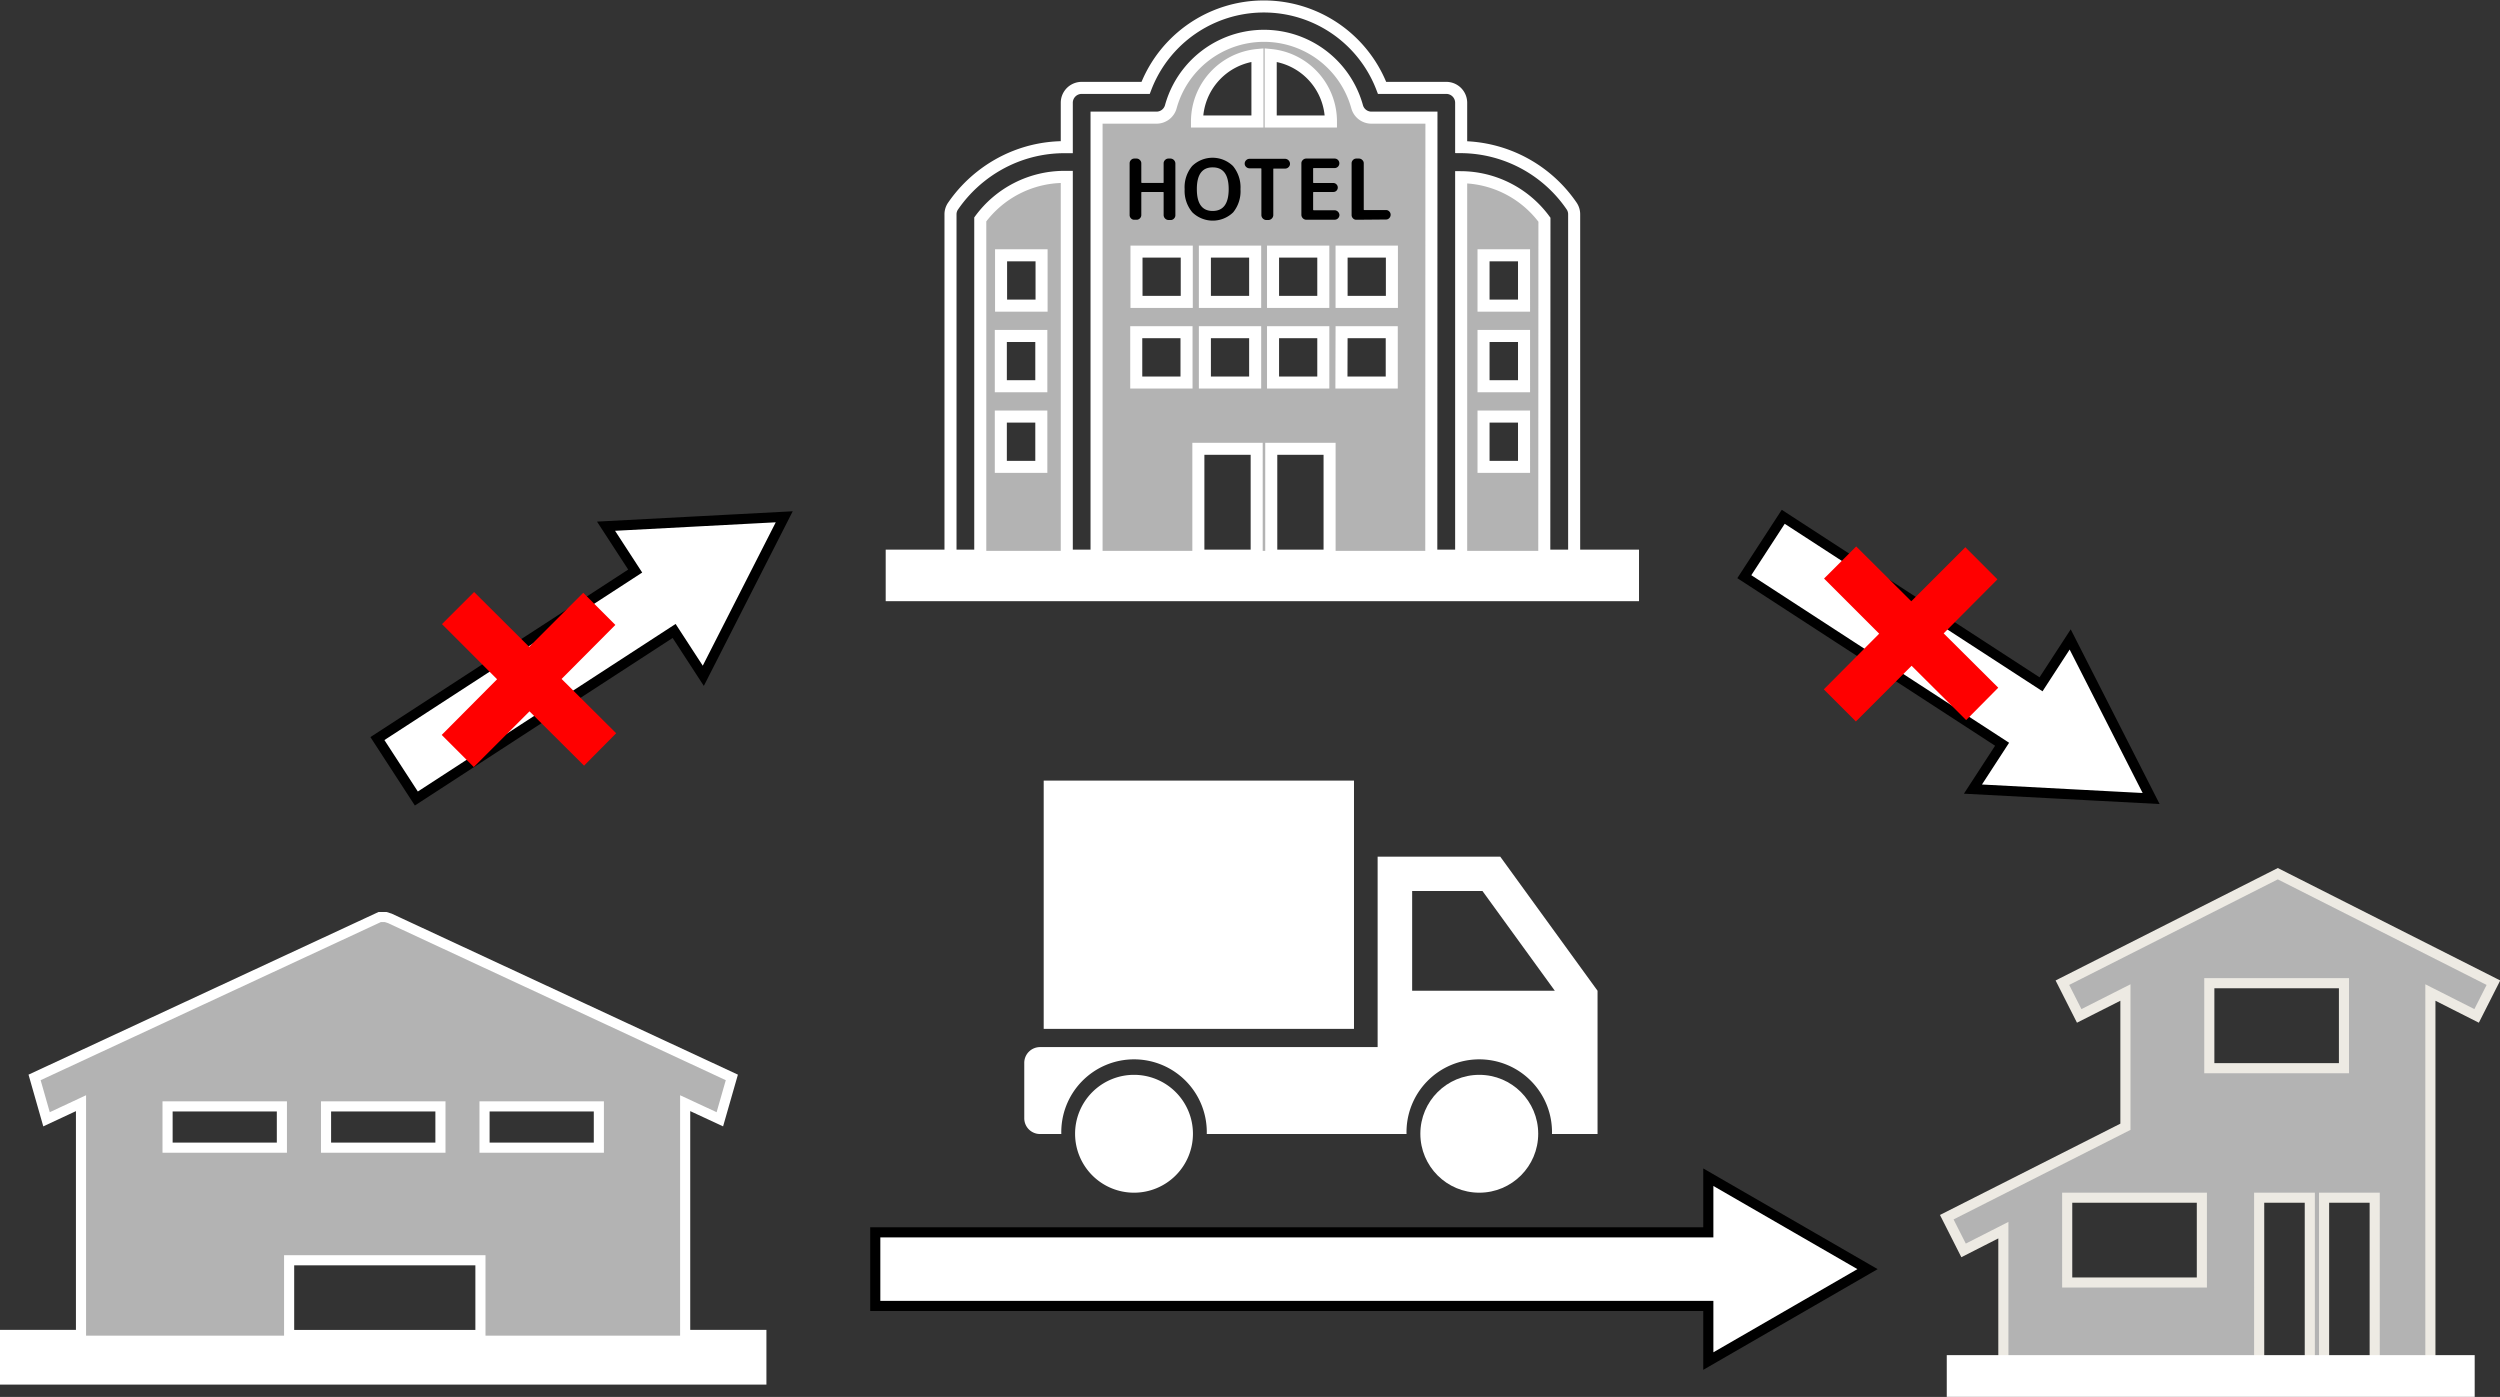
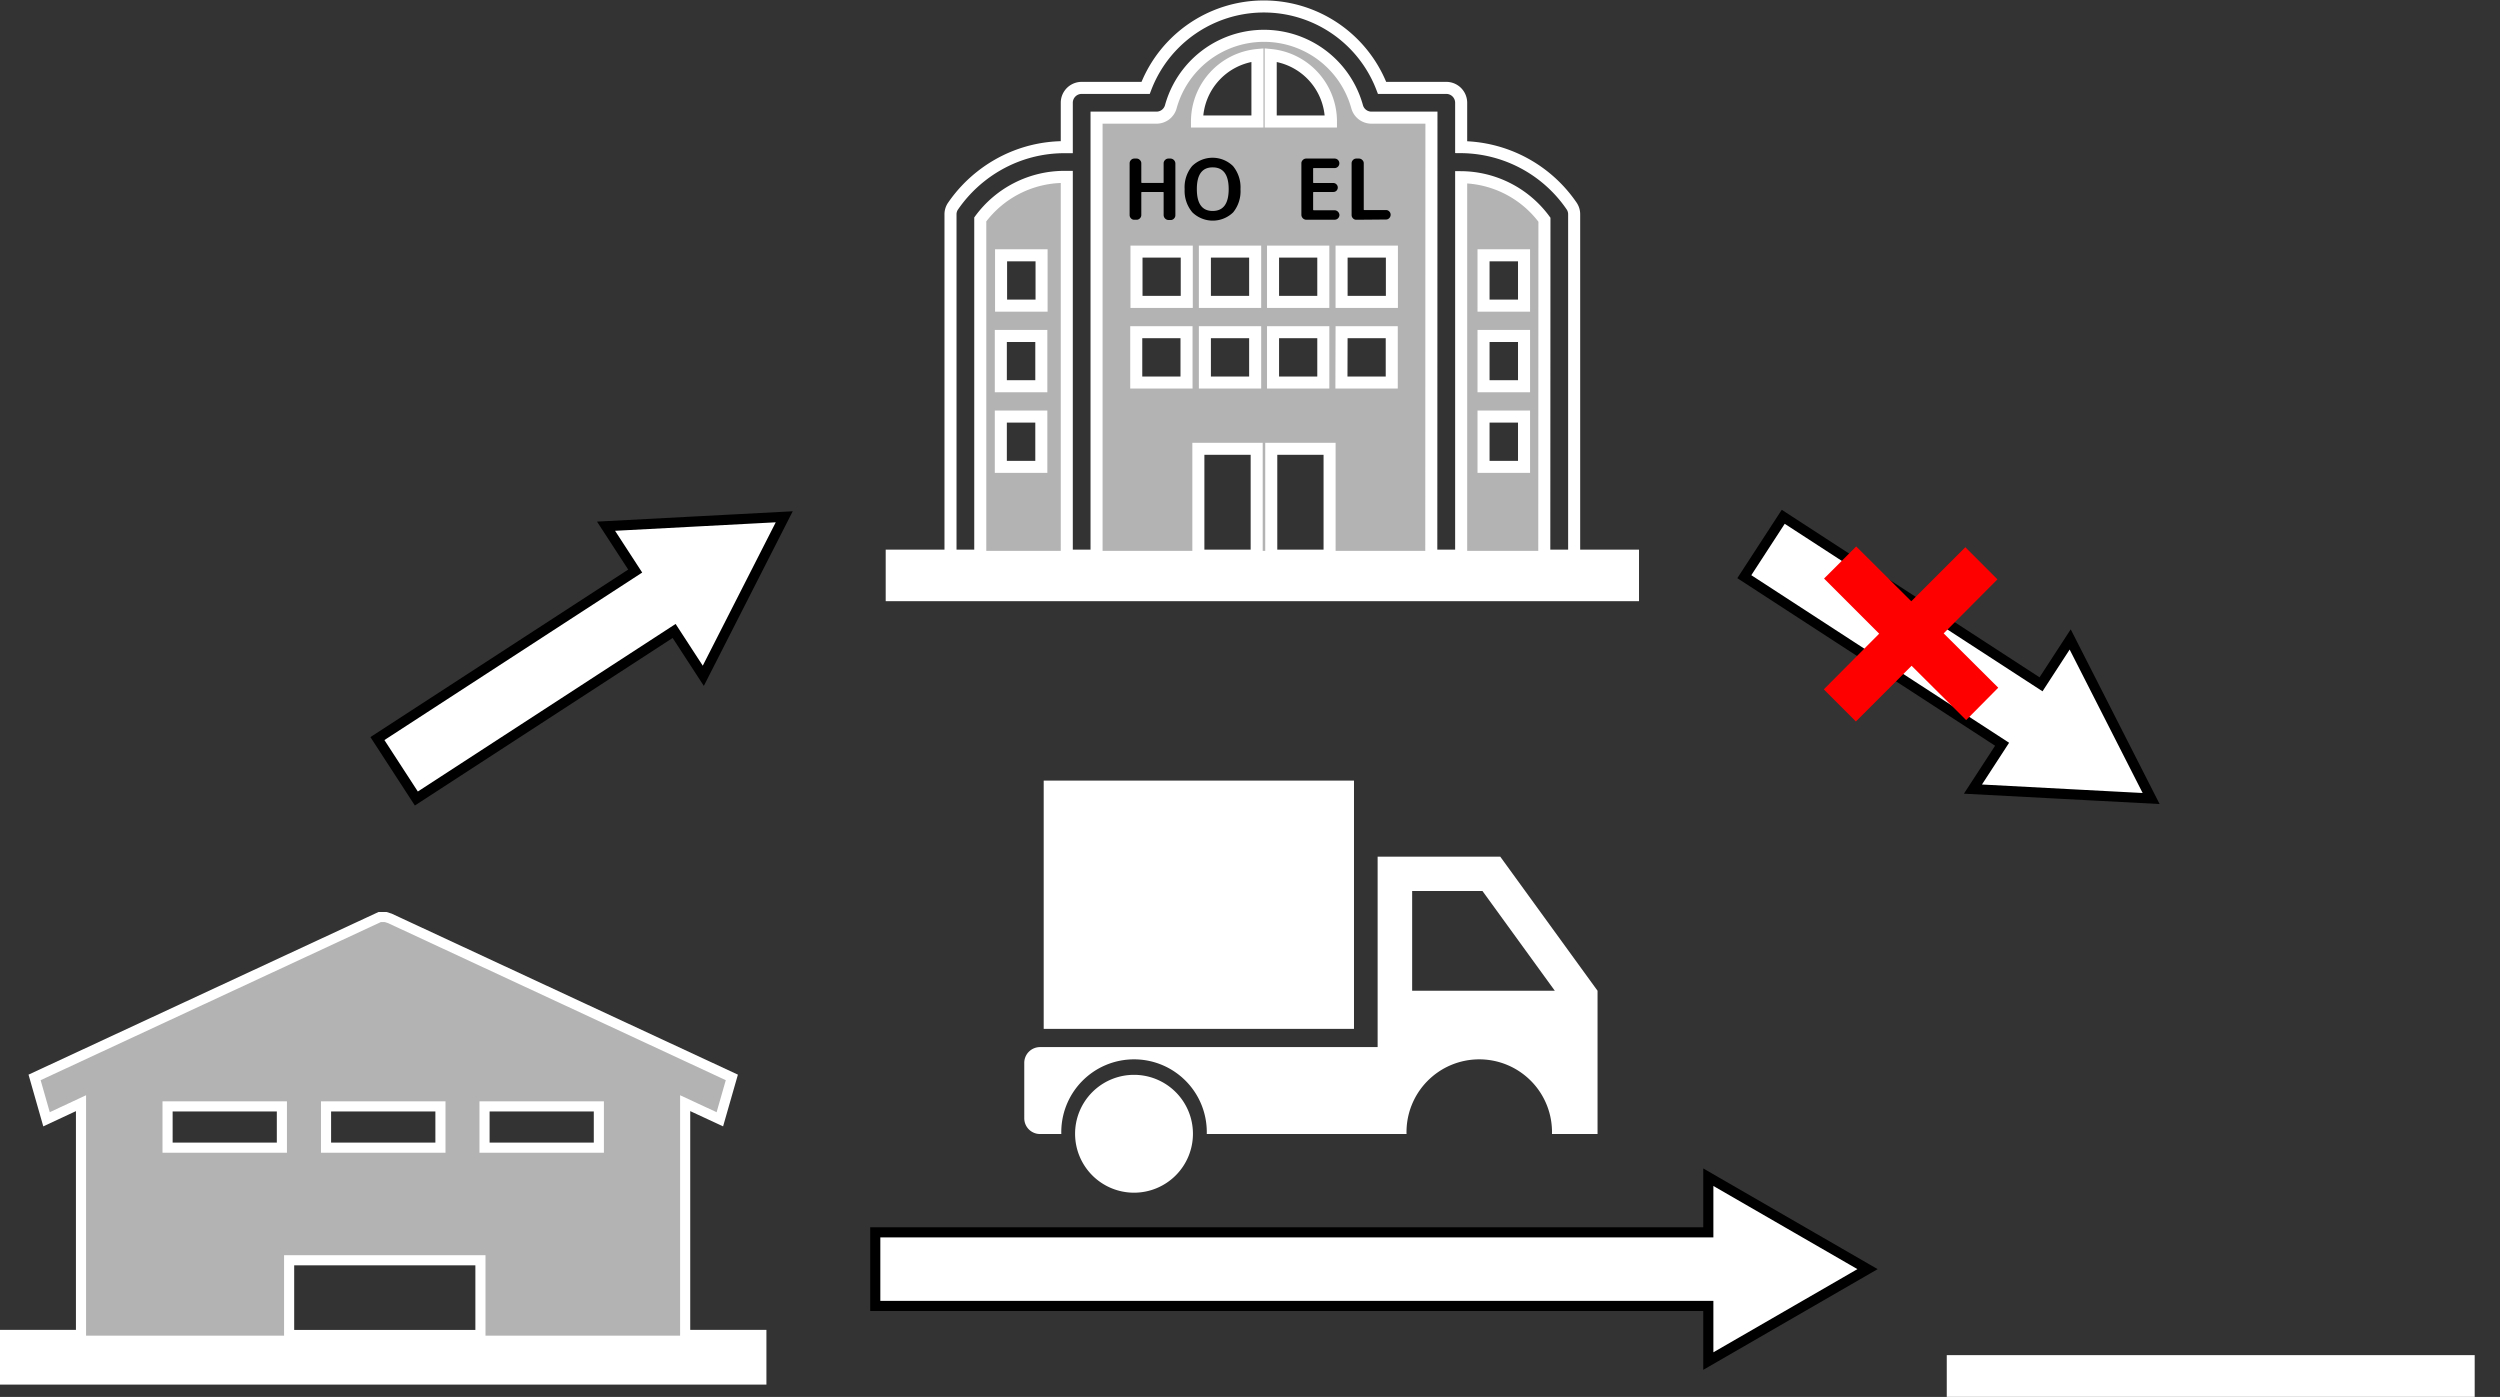
<svg xmlns="http://www.w3.org/2000/svg" viewBox="0 0 493.82 275.93">
  <rect x="0" y="0" width="493.82" height="275.93" fill="#333333" stroke="none" />
  <defs>
    <style>.cls-1,.cls-3,.cls-5,.cls-6{fill:#b3b3b3;}.cls-1,.cls-4,.cls-5,.cls-7{stroke:#fff;}.cls-1,.cls-3,.cls-4,.cls-5,.cls-7,.cls-8{stroke-miterlimit:10;}.cls-1,.cls-3,.cls-8{stroke-width:2px;}.cls-2,.cls-4,.cls-8{fill:#fff;}.cls-3{stroke:#edeae3;}.cls-4{stroke-width:8.25px;}.cls-5{stroke-width:10.18px;}.cls-7{fill:none;stroke-width:2.38px;}.cls-8{stroke:#000;}.cls-9{fill:red;}</style>
  </defs>
  <g id="レイヤー_2" data-name="レイヤー 2">
    <g id="デザイン">
      <path class="cls-1" d="M135.34,263.69V217.91l6.85,3.18,2.37-8.27L77,181.4l-.82-.26H75L6.83,212.82l2.36,8.27L16,217.91v45.78H1v8.81H150.39v-8.81ZM64.4,218.54H87v8.16H64.4Zm-8.72,8.16H33.1v-8.16H55.68Zm39.22,37H57.11V248.94H94.9Zm23.39-37H95.71v-8.16h22.58Z" />
      <path class="cls-2" d="M306.56,224h9v-28.3l-19.22-26.49H272.12v37.62h-66.7a3.12,3.12,0,0,0-3.1,3.13v10.93a3.11,3.11,0,0,0,3.1,3.11h4.22a14.37,14.37,0,1,1,28.73,0h39.46a14.37,14.37,0,1,1,28.73,0Zm.56-28.3H278.94V176h13.89Z" />
      <path class="cls-2" d="M224,212.31A11.64,11.64,0,1,1,212.36,224,11.64,11.64,0,0,1,224,212.31Z" />
-       <circle class="cls-2" cx="292.2" cy="223.95" r="11.64" />
-       <path class="cls-3" d="M449.93,172.58l-42.55,21.53,3.32,6.56,9.13-4.62v26.52l-35.29,17.86,3.32,6.56,7.86-4v27.43h50.53V236.58h10v33.86h2.82V236.58h10v33.86h11V196.05l9.13,4.62,3.32-6.56Zm-15,80.75h-26.6V236.58h26.6ZM463,211H436.4V194.21H463Z" />
      <line class="cls-4" x1="384.54" y1="271.8" x2="488.82" y2="271.8" />
      <line class="cls-5" x1="174.95" y1="113.66" x2="323.75" y2="113.66" />
      <path class="cls-6" d="M238,75.56h9.93V65.62H238Zm0-15.93h9.93V49.7H238Zm-13.51,0h9.93V49.7h-9.93Zm-26.75.74h8V50.43h-8ZM236.44,24h11.94V10.87A13.19,13.19,0,0,0,236.44,24ZM197.69,92.22h8V82.28h-8Zm0-15.93h8V66.36h-8Zm26.75-.73h9.93V65.62h-9.93Zm68.6.73h8V66.36h-8Zm0,15.93h8V82.28h-8Zm0-31.85h8V50.43h-8ZM210.72,110H193.63V43.34a20.66,20.66,0,0,1,16.49-8.4l.6,0Zm72,0H262.63V88.65H251.11V110h-2.88V88.65H236.71V110H216.6V23.24h11.84a2.93,2.93,0,0,0,2.83-2.16,19.09,19.09,0,0,1,36.8,0,2.93,2.93,0,0,0,2.83,2.16h11.85Zm22.32,0H288.62v-75a20.66,20.66,0,0,1,16.45,8.4ZM251.46,59.63h9.93V49.7h-9.93Zm0,15.93h9.93V65.62h-9.93Zm13.51,0h9.94V65.62H265ZM251,10.87V24H262.9A13.19,13.19,0,0,0,251,10.87Zm14,48.76h9.94V49.7H265Z" />
      <path d="M224.05,43.41a.86.86,0,0,1-.65-.28.93.93,0,0,1-.27-.66V32.27a.9.9,0,0,1,.27-.66.87.87,0,0,1,.65-.29h.45a.89.89,0,0,1,.66.29.87.87,0,0,1,.28.66V36c0,.09.05.13.14.13h4.14c.09,0,.13,0,.13-.13V32.27a.87.87,0,0,1,.28-.66.91.91,0,0,1,.66-.29h.45a1,1,0,0,1,.93,1v10.2a.9.9,0,0,1-.28.66.86.86,0,0,1-.65.28h-.45a1,1,0,0,1-.94-.94V38.08c0-.1,0-.15-.13-.15h-4.14c-.09,0-.14,0-.14.15v4.39a.9.9,0,0,1-.28.66.88.88,0,0,1-.66.28Z" />
      <path d="M243.59,41.94a5.78,5.78,0,0,1-8.07,0A6.56,6.56,0,0,1,234,37.37a6.54,6.54,0,0,1,1.48-4.57,5.78,5.78,0,0,1,8.07,0,6.59,6.59,0,0,1,1.48,4.57A6.61,6.61,0,0,1,243.59,41.94Zm-.89-4.57q0-4.3-3.15-4.31t-3.14,4.31q0,4.31,3.14,4.3T242.7,37.37Z" />
-       <path d="M246.81,33.25a1,1,0,0,1-.67-.28.9.9,0,0,1-.28-.65v0a.91.91,0,0,1,.28-.66.92.92,0,0,1,.67-.29h7.05a1,1,0,0,1,.95,1v0a.87.87,0,0,1-.29.65.91.91,0,0,1-.66.28h-2.22c-.09,0-.13,0-.13.14v9.08a1,1,0,0,1-.94.94h-.47a1,1,0,0,1-.94-.94V33.39a.12.12,0,0,0-.13-.14Z" />
      <path d="M258,43.41a1,1,0,0,1-.94-.94V32.27a.87.87,0,0,1,.28-.66.91.91,0,0,1,.66-.29h5.63a.92.92,0,0,1,.67.29.94.94,0,0,1-.67,1.59h-4.1c-.1,0-.15,0-.15.14V36a.13.13,0,0,0,.15.15h3.82a.84.84,0,0,1,.64.27.85.85,0,0,1,.26.62.88.88,0,0,1-.26.63.86.86,0,0,1-.64.25h-3.82a.13.13,0,0,0-.15.15v3.31a.13.13,0,0,0,.15.15h4.1a1,1,0,0,1,.95.93.94.94,0,0,1-.28.66.91.91,0,0,1-.67.28Z" />
      <path d="M267.91,43.41a.87.87,0,0,1-.66-.28.93.93,0,0,1-.27-.66V32.27a.9.9,0,0,1,.27-.66.88.88,0,0,1,.66-.29h.53a.91.91,0,0,1,.66.29.87.87,0,0,1,.28.66v9.07c0,.1,0,.15.13.15h4.26a.86.86,0,0,1,.65.28.89.89,0,0,1,.27.65v0a.93.93,0,0,1-.27.66.86.86,0,0,1-.65.28Z" />
      <path class="cls-7" d="M238,75.56h9.93V65.62H238Zm0-15.93h9.93V49.7H238Zm-13.51,0h9.93V49.7h-9.93Zm-26.75.74h8V50.43h-8ZM236.44,24h11.94V10.87A13.19,13.19,0,0,0,236.44,24ZM197.69,92.22h8V82.28h-8Zm0-15.93h8V66.36h-8Zm26.75-.73h9.93V65.62h-9.93Zm68.6.73h8V66.36h-8Zm0,15.93h8V82.28h-8Zm0-31.85h8V50.43h-8Zm17.37-19.72a26.68,26.68,0,0,0-21.79-11.59V20.3a2.94,2.94,0,0,0-2.94-2.94H273a25,25,0,0,0-46.71,0H213.66a2.94,2.94,0,0,0-2.94,2.94v8.77h-.6a26.49,26.49,0,0,0-9.59,1.85,27,27,0,0,0-12.24,9.74,2.87,2.87,0,0,0-.54,1.7v70.56a3,3,0,0,0,.86,2.08,2.93,2.93,0,0,0,2.08.86H213c.11,0,.2,0,.31-.06a3.23,3.23,0,0,0,.33.06H308a2.93,2.93,0,0,0,2.08-.86,3,3,0,0,0,.86-2.08V42.35A2.87,2.87,0,0,0,310.41,40.65ZM210.72,110H193.63V43.34a20.66,20.66,0,0,1,16.49-8.4l.6,0Zm72,0H262.63V88.65H251.11V110h-2.88V88.65H236.71V110H216.6V23.24h11.84a2.93,2.93,0,0,0,2.83-2.16,19.09,19.09,0,0,1,36.8,0,2.93,2.93,0,0,0,2.83,2.16h11.85Zm22.32,0H288.62v-75a20.66,20.66,0,0,1,16.45,8.4ZM251.46,59.63h9.93V49.7h-9.93Zm0,15.93h9.93V65.62h-9.93Zm13.51,0h9.94V65.62H265ZM251,10.87V24H262.9A13.19,13.19,0,0,0,251,10.87Zm14,48.76h9.94V49.7H265Z" />
      <polygon class="cls-8" points="368.89 250.69 337.44 232.53 337.44 243.42 172.89 243.42 172.89 257.96 337.44 257.96 337.44 268.85 368.89 250.69" />
      <polygon class="cls-8" points="154.91 102.08 119.71 103.94 125.47 112.8 74.55 145.89 82.24 157.73 133.16 124.63 138.92 133.49 154.91 102.08" />
      <polygon class="cls-8" points="424.91 157.73 389.71 155.87 395.47 147.01 344.55 113.91 352.24 102.08 403.16 135.17 408.92 126.31 424.91 157.73" />
      <path class="cls-9" d="M394.71,135.84l-6.34,6.4-10.78-10.73-11,11-6.34-6.34,10.94-11L360.3,114.28l6.35-6.34,10.88,10.83,10.68-10.68,6.34,6.35-10.62,10.67Z" />
-       <path class="cls-9" d="M121.71,144.84l-6.34,6.4-10.78-10.73-11,11-6.34-6.34,10.94-11L87.3,123.28l6.35-6.34,10.88,10.83,10.68-10.68,6.34,6.35-10.62,10.67Z" />
      <rect class="cls-2" x="206.16" y="154.19" width="61.29" height="49.04" />
      <path class="cls-2" d="M220.31,189.16,219,186.87l2.65-1.6-1.9-1.5,1.57-2.1a17.39,17.39,0,0,1,1.75,1.32,1.56,1.56,0,0,0,2.57-.14l-3-2.33L224,178.6l-1.34-1.9,3-2.31c-.81-1-1.56-1.09-2.46-.22a20,20,0,0,1-1.84,1.37l-1.57-2.1,1.88-1.49L219,170.32l1.3-2.26,2.66,1.49.45-2.34,2.51.28a13,13,0,0,1-.23,2.32c-.32,1.21.24,1.7,1.42,2l.51-3.79c1.67.46,3,.18,3.17-1.93l3.66,1.49c.41-1.19.12-1.89-1.06-2.24a17.63,17.63,0,0,1-2.1-.93l1-2.39,2.27.88v-3.05h2.63v3.07l2.28-.91,1,2.39a18.86,18.86,0,0,1-2.08.91c-1.1.34-1.49,1-1.06,2.26l3.57-1.48c.32,1.93,1.42,2.59,3.22,1.87l.5,3.75c1.46-.31,1.62-.53,1.46-1.81-.1-.76-.17-1.52-.26-2.4l2.52-.31.41,2.37,2.67-1.48,1.35,2.25-2.66,1.59,1.85,1.5-1.53,2.13a17.89,17.89,0,0,1-1.87-1.41c-.87-.83-1.61-.7-2.46.24l3.12,2.36c-1.52,1.23-1.61,2.49,0,3.71l-3.12,2.37c.72.77,1.37,1.22,2.32.34a21.93,21.93,0,0,1,2-1.49l1.57,2.1-1.87,1.48,2.62,1.64-1.29,2.25-2.69-1.49-.42,2.35-2.49-.28c.06-.78.08-1.47.17-2.15.22-1.52.23-1.52-1.37-2.2l-.53,3.79c-1.61-.39-3-.22-3.15,2l-3.62-1.5c-.33,1.06-.29,1.83.92,2.19a17.75,17.75,0,0,1,2.19,1l-1,2.39-2.2-.86v3h-2.66v-3.06l-2.33.91-1-2.37a16.4,16.4,0,0,1,2.12-1c1.13-.33,1.45-1,1.07-2.23l-3.61,1.47c-.33-1.8-1.31-2.58-3.21-1.82l-.52-3.77c-1.41.23-1.57.44-1.43,1.75.09.79.15,1.59.23,2.47l-2.54.26-.41-2.36Zm27-10.56-3.19-2.36a2.09,2.09,0,0,0-2.76,1.22,15,15,0,0,0,0,2.32c.05.71,1.86,1.79,2.41,1.42C245,180.41,246.1,179.53,247.35,178.6Zm-17.15-9.9c-.18,1.46-.37,2.79-.49,4.13-.08.83,1.66,1.94,2.43,1.56a17.33,17.33,0,0,0,2-1.16c.7-.47.7-2.47,0-2.82C232.88,169.81,231.59,169.3,230.2,168.7Zm-5.73,9.91c1.22.9,2.28,1.73,3.4,2.49a1.17,1.17,0,0,0,.92.05c1.12-.42,2-1.07,1.65-2.48a8.8,8.8,0,0,1,0-1.15c-.08-1-1.94-1.88-2.73-1.31C226.66,177,225.65,177.72,224.47,178.61Zm5.73,9.9c1.4-.6,2.64-1.12,3.85-1.67a1,1,0,0,0,.52-.55,2.17,2.17,0,0,0-1.13-2.74c-.4-.23-.8-.45-1.19-.69-.91-.56-1.42.29-2,.63a1.4,1.4,0,0,0-.48,1.1C229.82,185.84,230,187.09,230.2,188.51Zm11.44,0c.17-1.59.33-2.95.45-4.32a.88.88,0,0,0-.23-.61,2.15,2.15,0,0,0-2.93-.39c-.4.23-.81.45-1.19.7-.82.55-.67,2.59.21,3C239.1,187.44,240.26,187.93,241.64,188.54Zm0-19.86c-1.41.61-2.63,1.11-3.81,1.67-.77.36-.86,2.4-.13,2.9a16.53,16.53,0,0,0,2,1.16c.66.33,2.42-.68,2.38-1.39C242,171.64,241.81,170.27,241.64,168.68Z" />
      <rect class="cls-2" x="1.08" y="263.83" width="149" height="9" />
    </g>
  </g>
</svg>